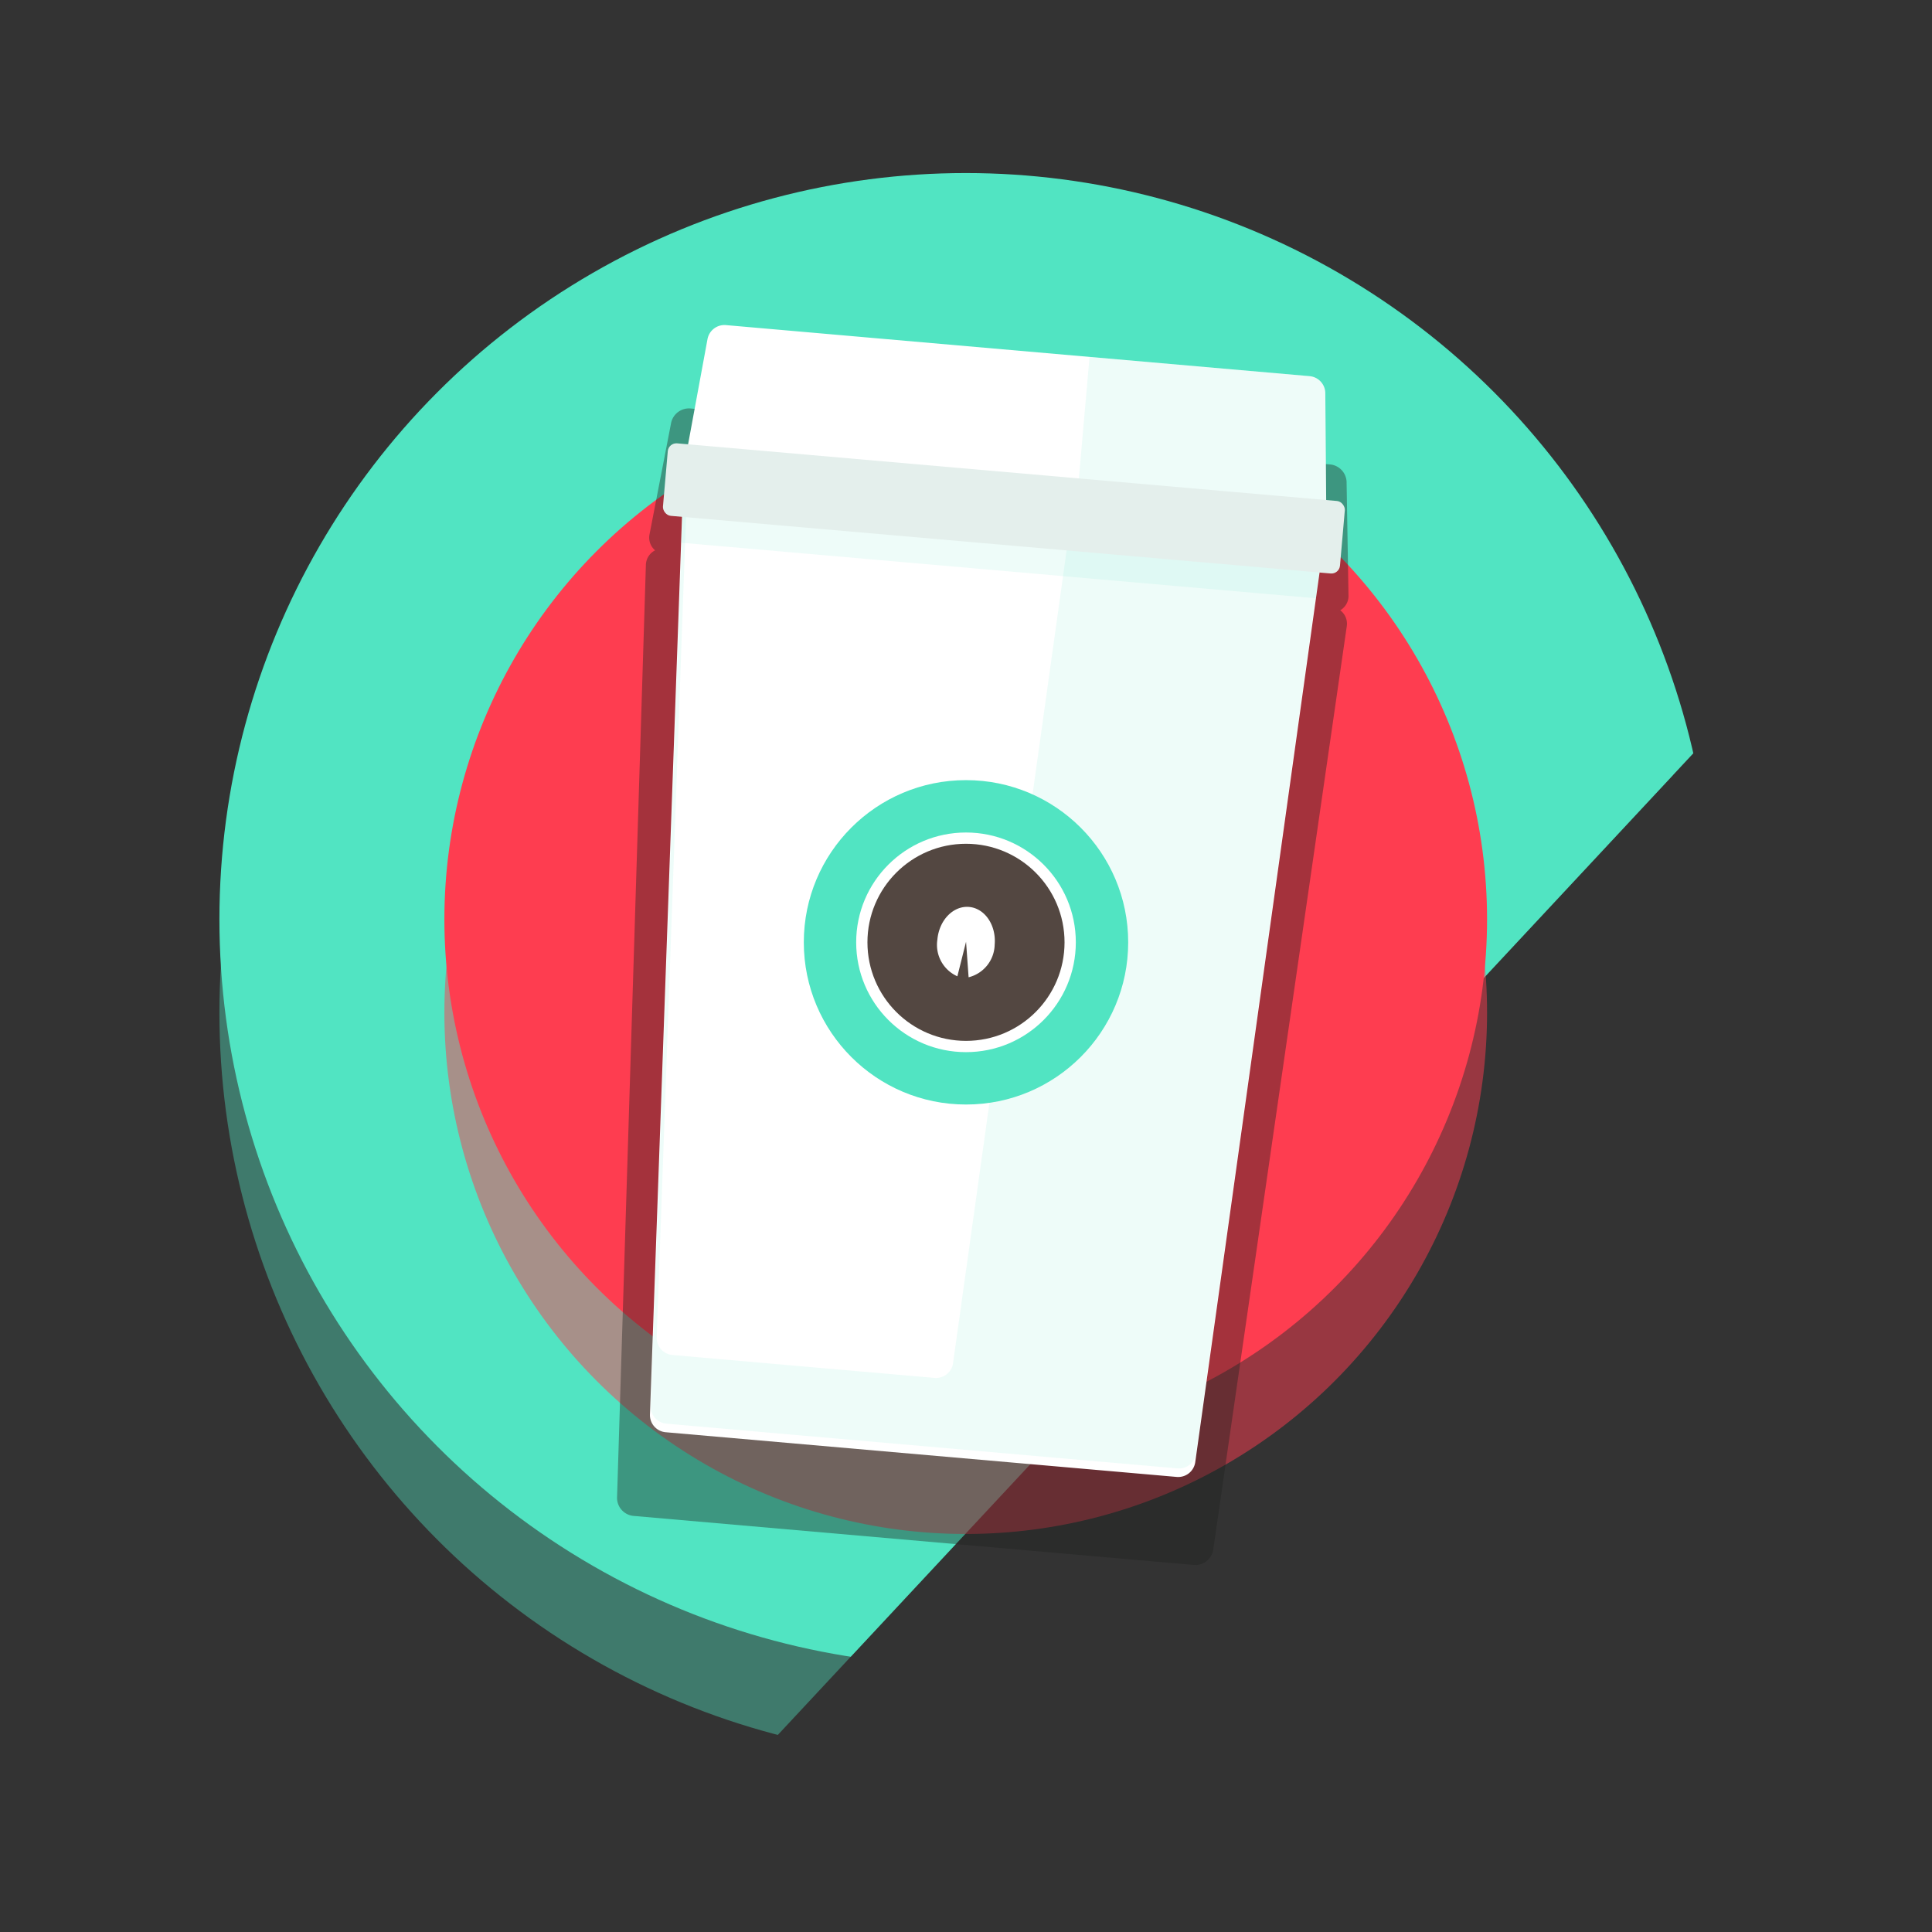
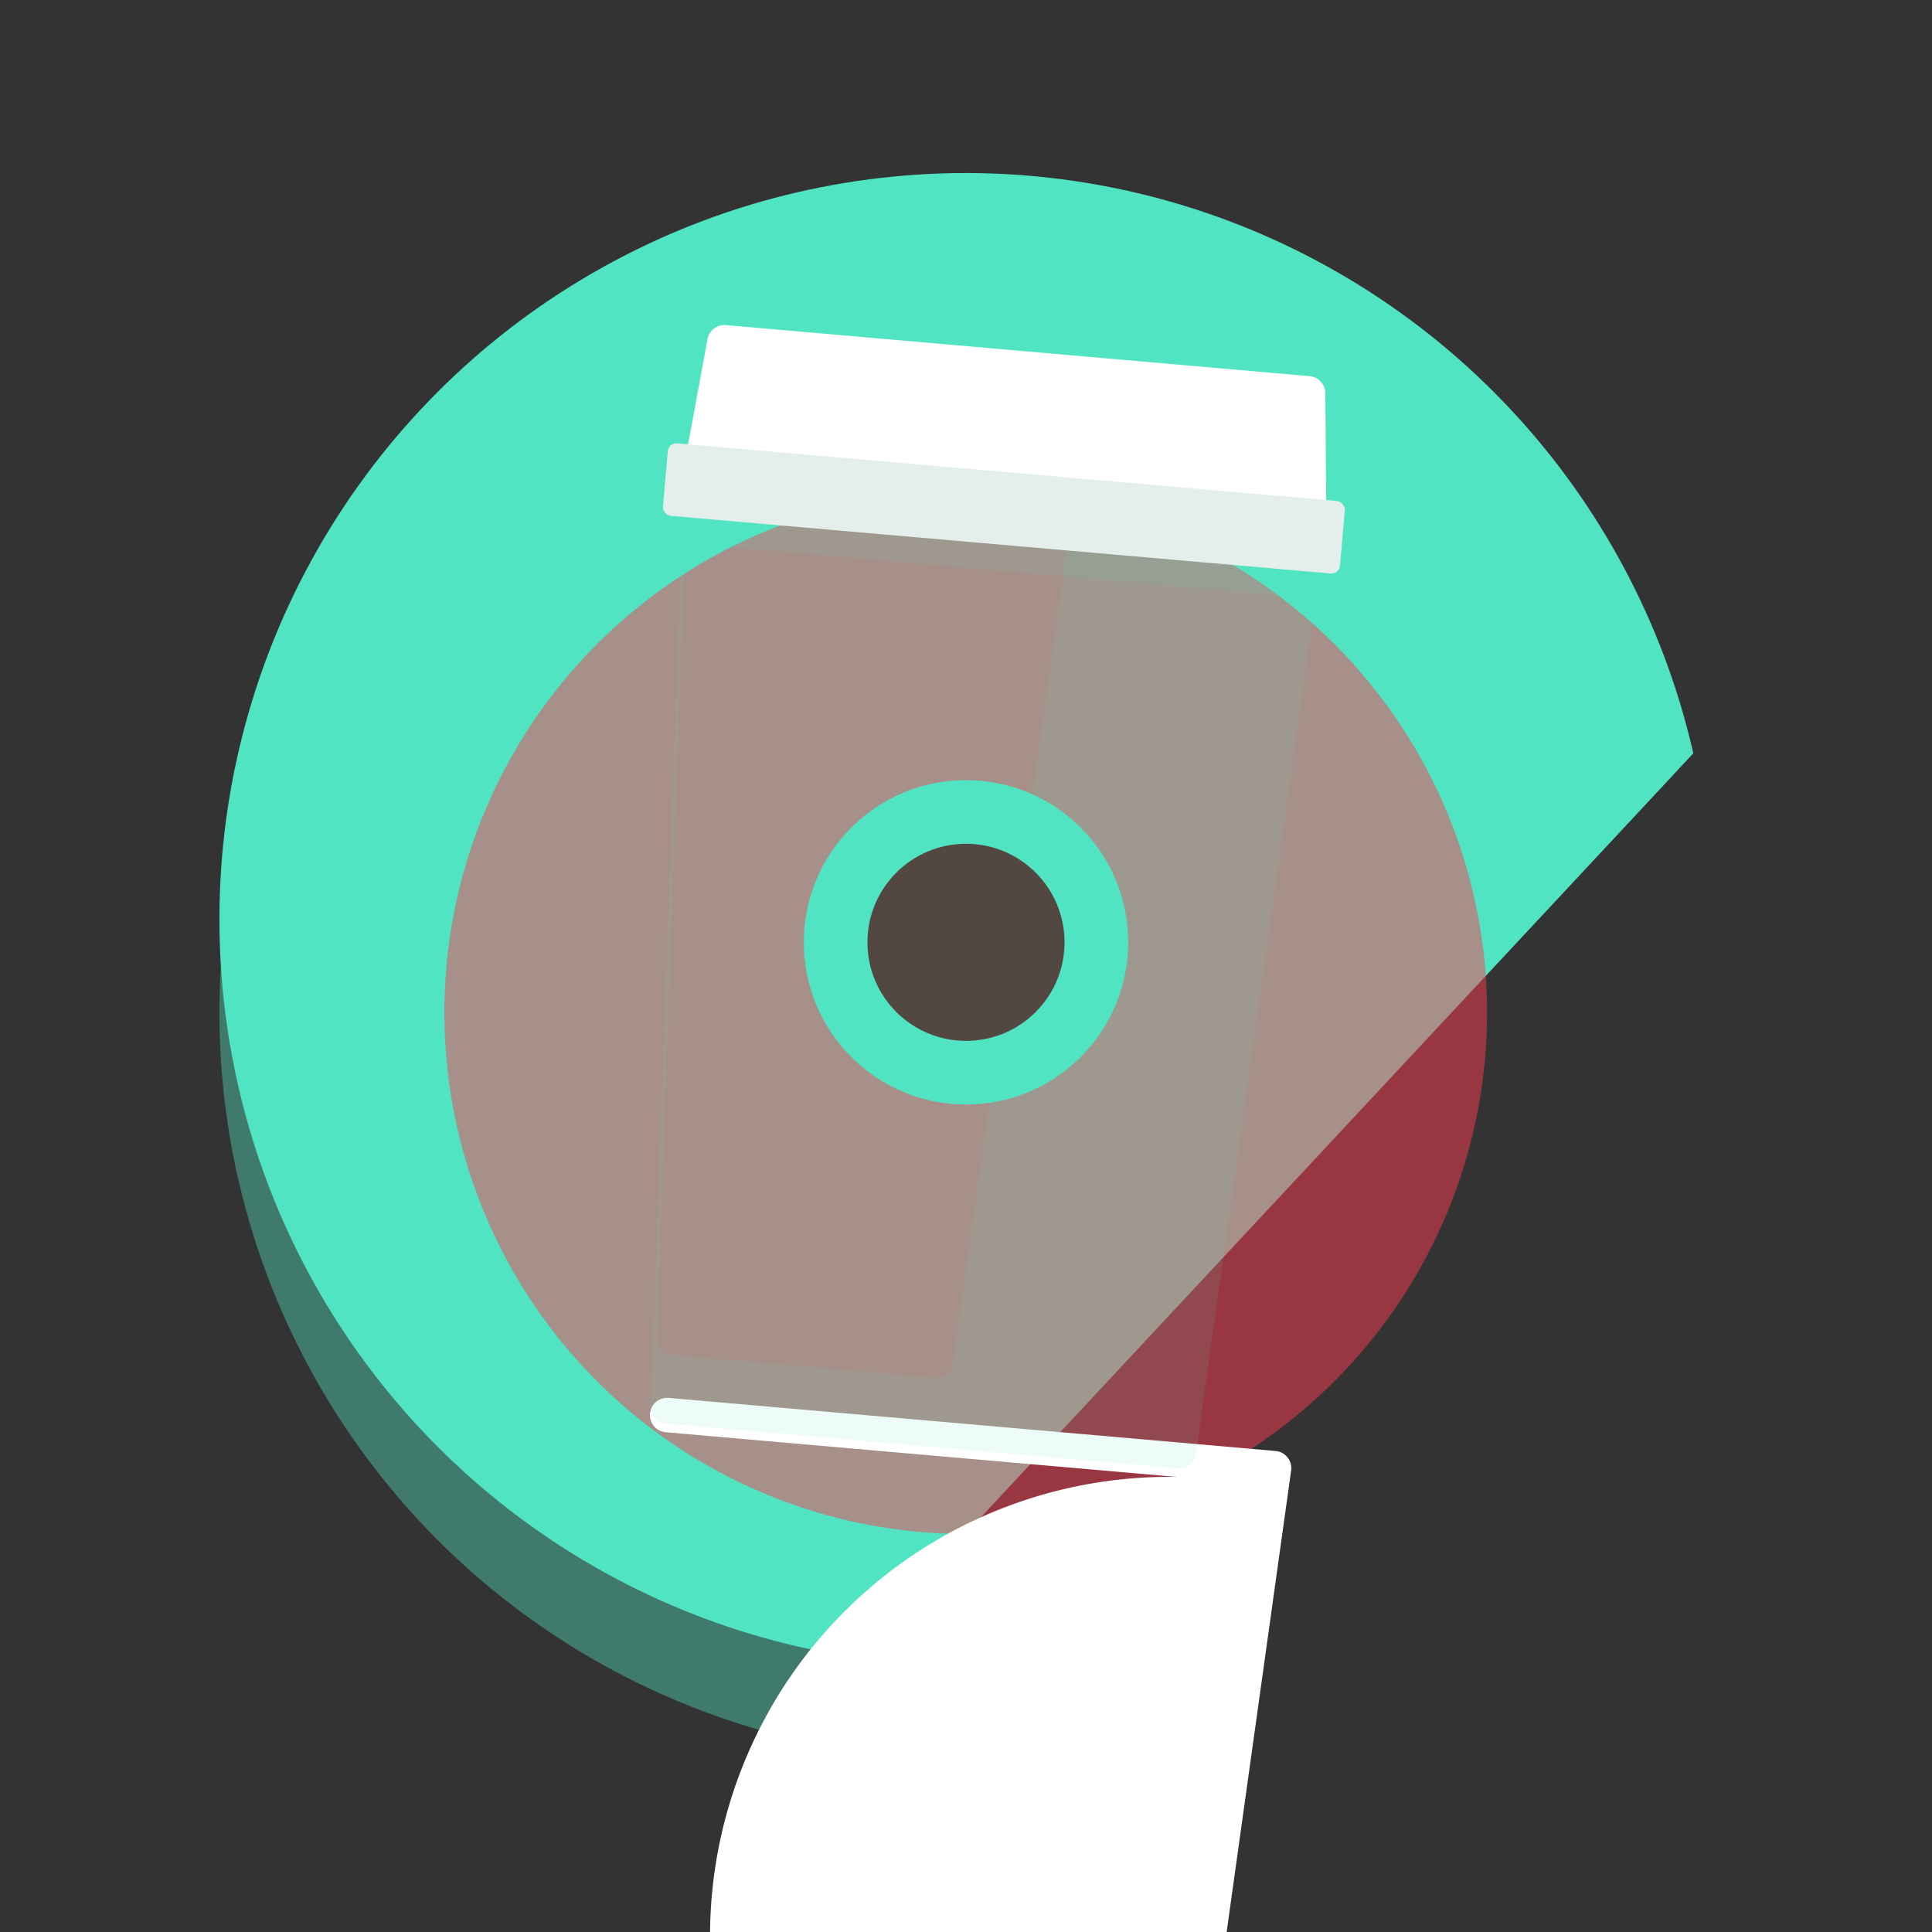
<svg xmlns="http://www.w3.org/2000/svg" width="800px" height="800px" viewBox="-5 0 207.1 207.1">
  <rect x="-5" y="0" width="207.1" height="207.1" fill="#333333" stroke="none" />
  <defs>
    <clipPath id="clip-path">
      <path id="Path_17" data-name="Path 17" d="M1008.309,228.625V169.95h-197.1v207.1h58.675Z" fill="none" />
    </clipPath>
  </defs>
  <g id="Group_21" data-name="Group 21" transform="translate(-811.208 -169.95)">
    <g id="Group_19" data-name="Group 19">
      <g id="Group_18" data-name="Group 18" clip-path="url(#clip-path)">
        <circle id="Ellipse_40" data-name="Ellipse 40" cx="80" cy="80" r="80" transform="translate(829.728 198.5)" fill="#51e4c2" opacity="0.4" />
        <circle id="Ellipse_41" data-name="Ellipse 41" cx="80" cy="80" r="80" transform="translate(829.728 188.5)" fill="#51e4c2" />
      </g>
    </g>
    <circle id="Ellipse_42" data-name="Ellipse 42" cx="55.885" cy="55.885" r="55.885" transform="translate(853.843 222.615)" fill="#fe3d50" opacity="0.5" />
-     <circle id="Ellipse_43" data-name="Ellipse 43" cx="55.885" cy="55.885" r="55.885" transform="translate(853.843 212.615)" fill="#fe3d50" />
    <g id="Group_20" data-name="Group 20">
-       <path id="Path_18" data-name="Path 18" d="M949.873,235.368a1.771,1.771,0,0,0,.887-1.538l-.206-12.262a1.96,1.96,0,0,0-1.857-1.84l-68.391-5.984a1.96,1.96,0,0,0-2.148,1.491l-2.332,12.039a1.773,1.773,0,0,0,.606,1.669,1.8,1.8,0,0,0-.987,1.523l-3.094,100.068a1.951,1.951,0,0,0,1.856,1.921l59.882,5.239a1.949,1.949,0,0,0,2.162-1.57l14.33-99.084A1.8,1.8,0,0,0,949.873,235.368Z" fill="#1f211e" opacity="0.4" />
-       <path id="Path_19" data-name="Path 19" d="M932.341,328.269l-54.776-4.792a1.848,1.848,0,0,1-1.685-1.906l3.573-100.026a1.848,1.848,0,0,1,2.008-1.774l65.053,5.691a1.847,1.847,0,0,1,1.668,2.1l-13.85,99.127A1.847,1.847,0,0,1,932.341,328.269Z" fill="#ffffff" />
+       <path id="Path_19" data-name="Path 19" d="M932.341,328.269l-54.776-4.792a1.848,1.848,0,0,1-1.685-1.906a1.848,1.848,0,0,1,2.008-1.774l65.053,5.691a1.847,1.847,0,0,1,1.668,2.1l-13.85,99.127A1.847,1.847,0,0,1,932.341,328.269Z" fill="#ffffff" />
      <path id="Path_20" data-name="Path 20" d="M908.372,316.069a1.846,1.846,0,0,1-1.99,1.584L878.29,315.2a1.848,1.848,0,0,1-1.685-1.906l3.349-93.765a1.829,1.829,0,0,0-.42,1.1l-3.573,100.026a1.847,1.847,0,0,0,1.685,1.906l54.776,4.792a1.847,1.847,0,0,0,1.99-1.584l13.851-99.127c.058-.417-26.716-3.152-26.907-3.491Z" fill="#51e4c2" opacity="0.1" />
      <path id="Path_21" data-name="Path 21" d="M946.362,226.2l-64.88-5.676a1.847,1.847,0,0,1-1.656-2.176l2.223-12.049a1.848,1.848,0,0,1,1.978-1.5l62.56,5.473a1.848,1.848,0,0,1,1.686,1.826l.1,12.252A1.847,1.847,0,0,1,946.362,226.2Z" fill="#ffffff" />
-       <path id="Path_22" data-name="Path 22" d="M946.587,210.271,923,208.207l-1.385,15.831,24.751,2.166a1.847,1.847,0,0,0,2.008-1.855l-.1-12.252A1.848,1.848,0,0,0,946.587,210.271Z" fill="#51e4c2" opacity="0.1" />
      <path id="Path_23" data-name="Path 23" d="M879.453,221.545l-.235,6.582,68.053,5.954.911-6.523a1.82,1.82,0,0,0-.287-1.256l-67.941-5.944A1.831,1.831,0,0,0,879.453,221.545Z" fill="#51e4c2" opacity="0.1" />
      <rect id="Rectangle_12" data-name="Rectangle 12" width="72.865" height="7.804" rx="0.924" transform="matrix(0.996, 0.087, -0.087, 0.996, 877.872, 217.394)" fill="#e4efec" />
      <circle id="Ellipse_44" data-name="Ellipse 44" cx="17.386" cy="17.386" r="17.386" transform="translate(892.372 253.576)" fill="#51e4c2" />
-       <circle id="Ellipse_45" data-name="Ellipse 45" cx="11.772" cy="11.772" r="11.772" transform="translate(897.986 259.19)" fill="#ffffff" />
      <circle id="Ellipse_46" data-name="Ellipse 46" cx="10.564" cy="10.564" r="10.564" transform="translate(899.193 260.398)" fill="#534741" />
-       <path id="Path_24" data-name="Path 24" d="M910.089,267.169c-1.7-.148-3.219,1.424-3.4,3.513a3.683,3.683,0,0,0,2.144,3.922l.931-3.705v0l.273,3.81a3.682,3.682,0,0,0,2.794-3.49C913.012,269.131,911.785,267.318,910.089,267.169Z" fill="#ffffff" />
    </g>
  </g>
</svg>